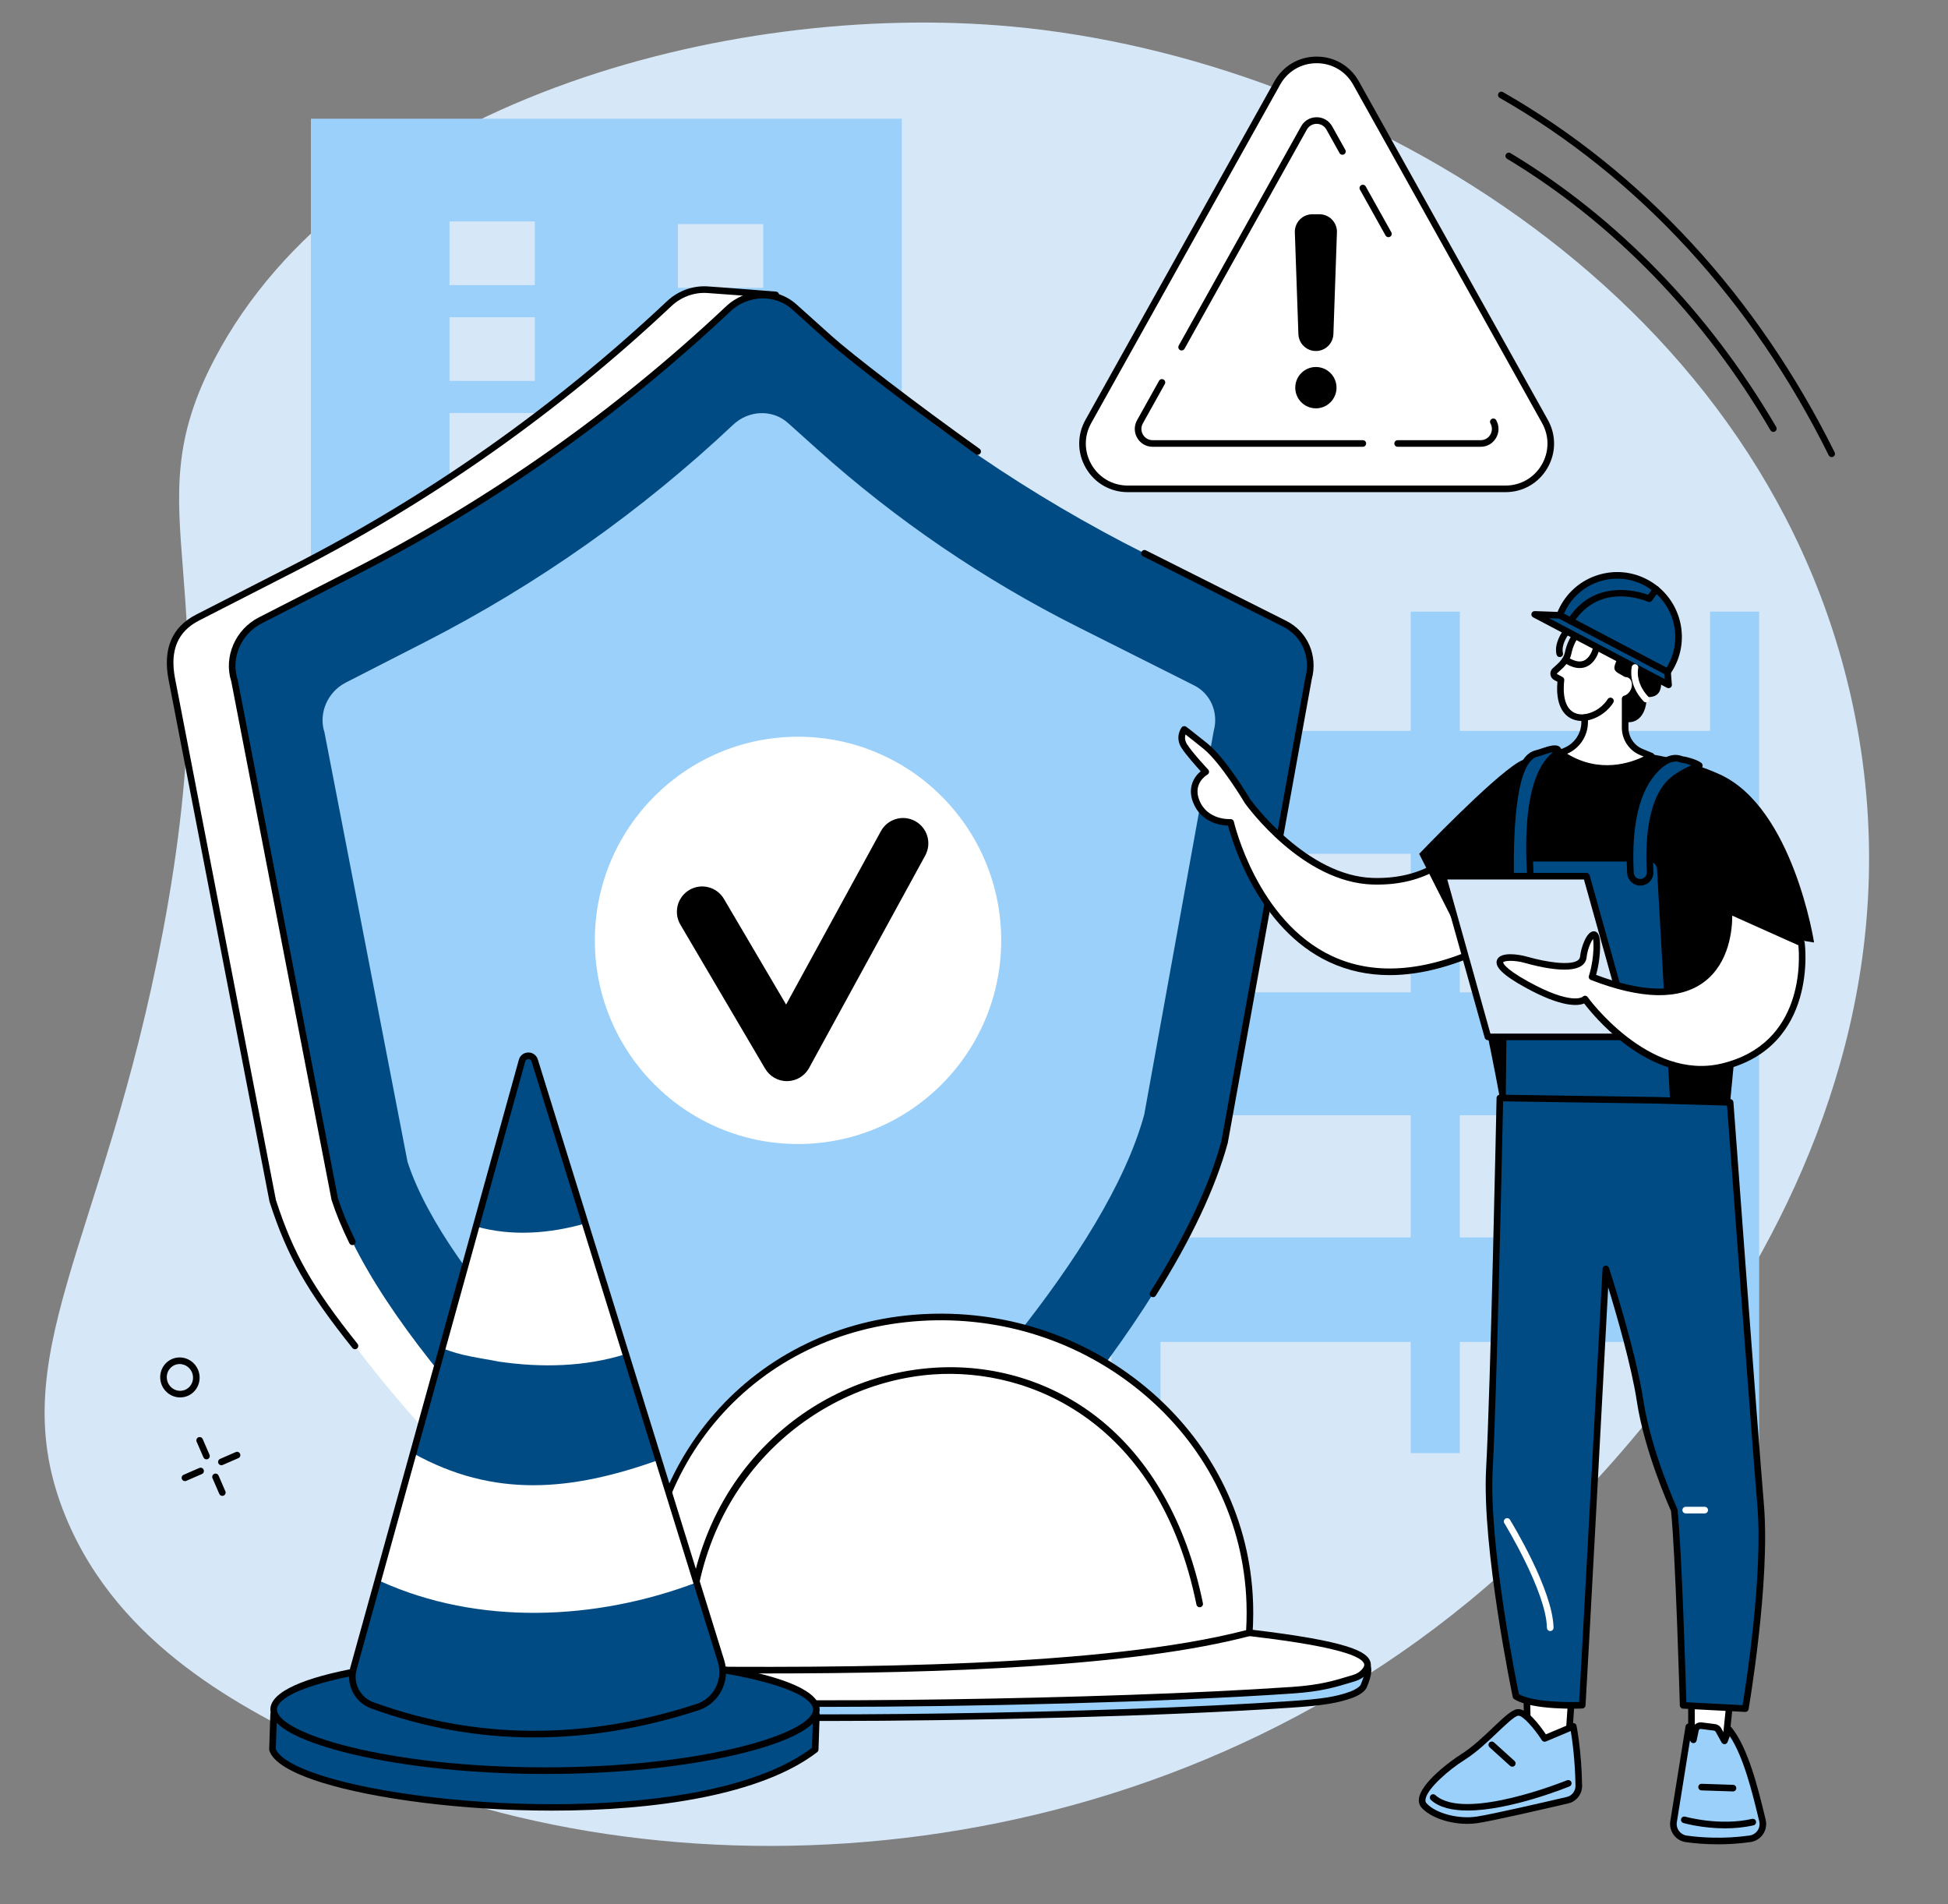
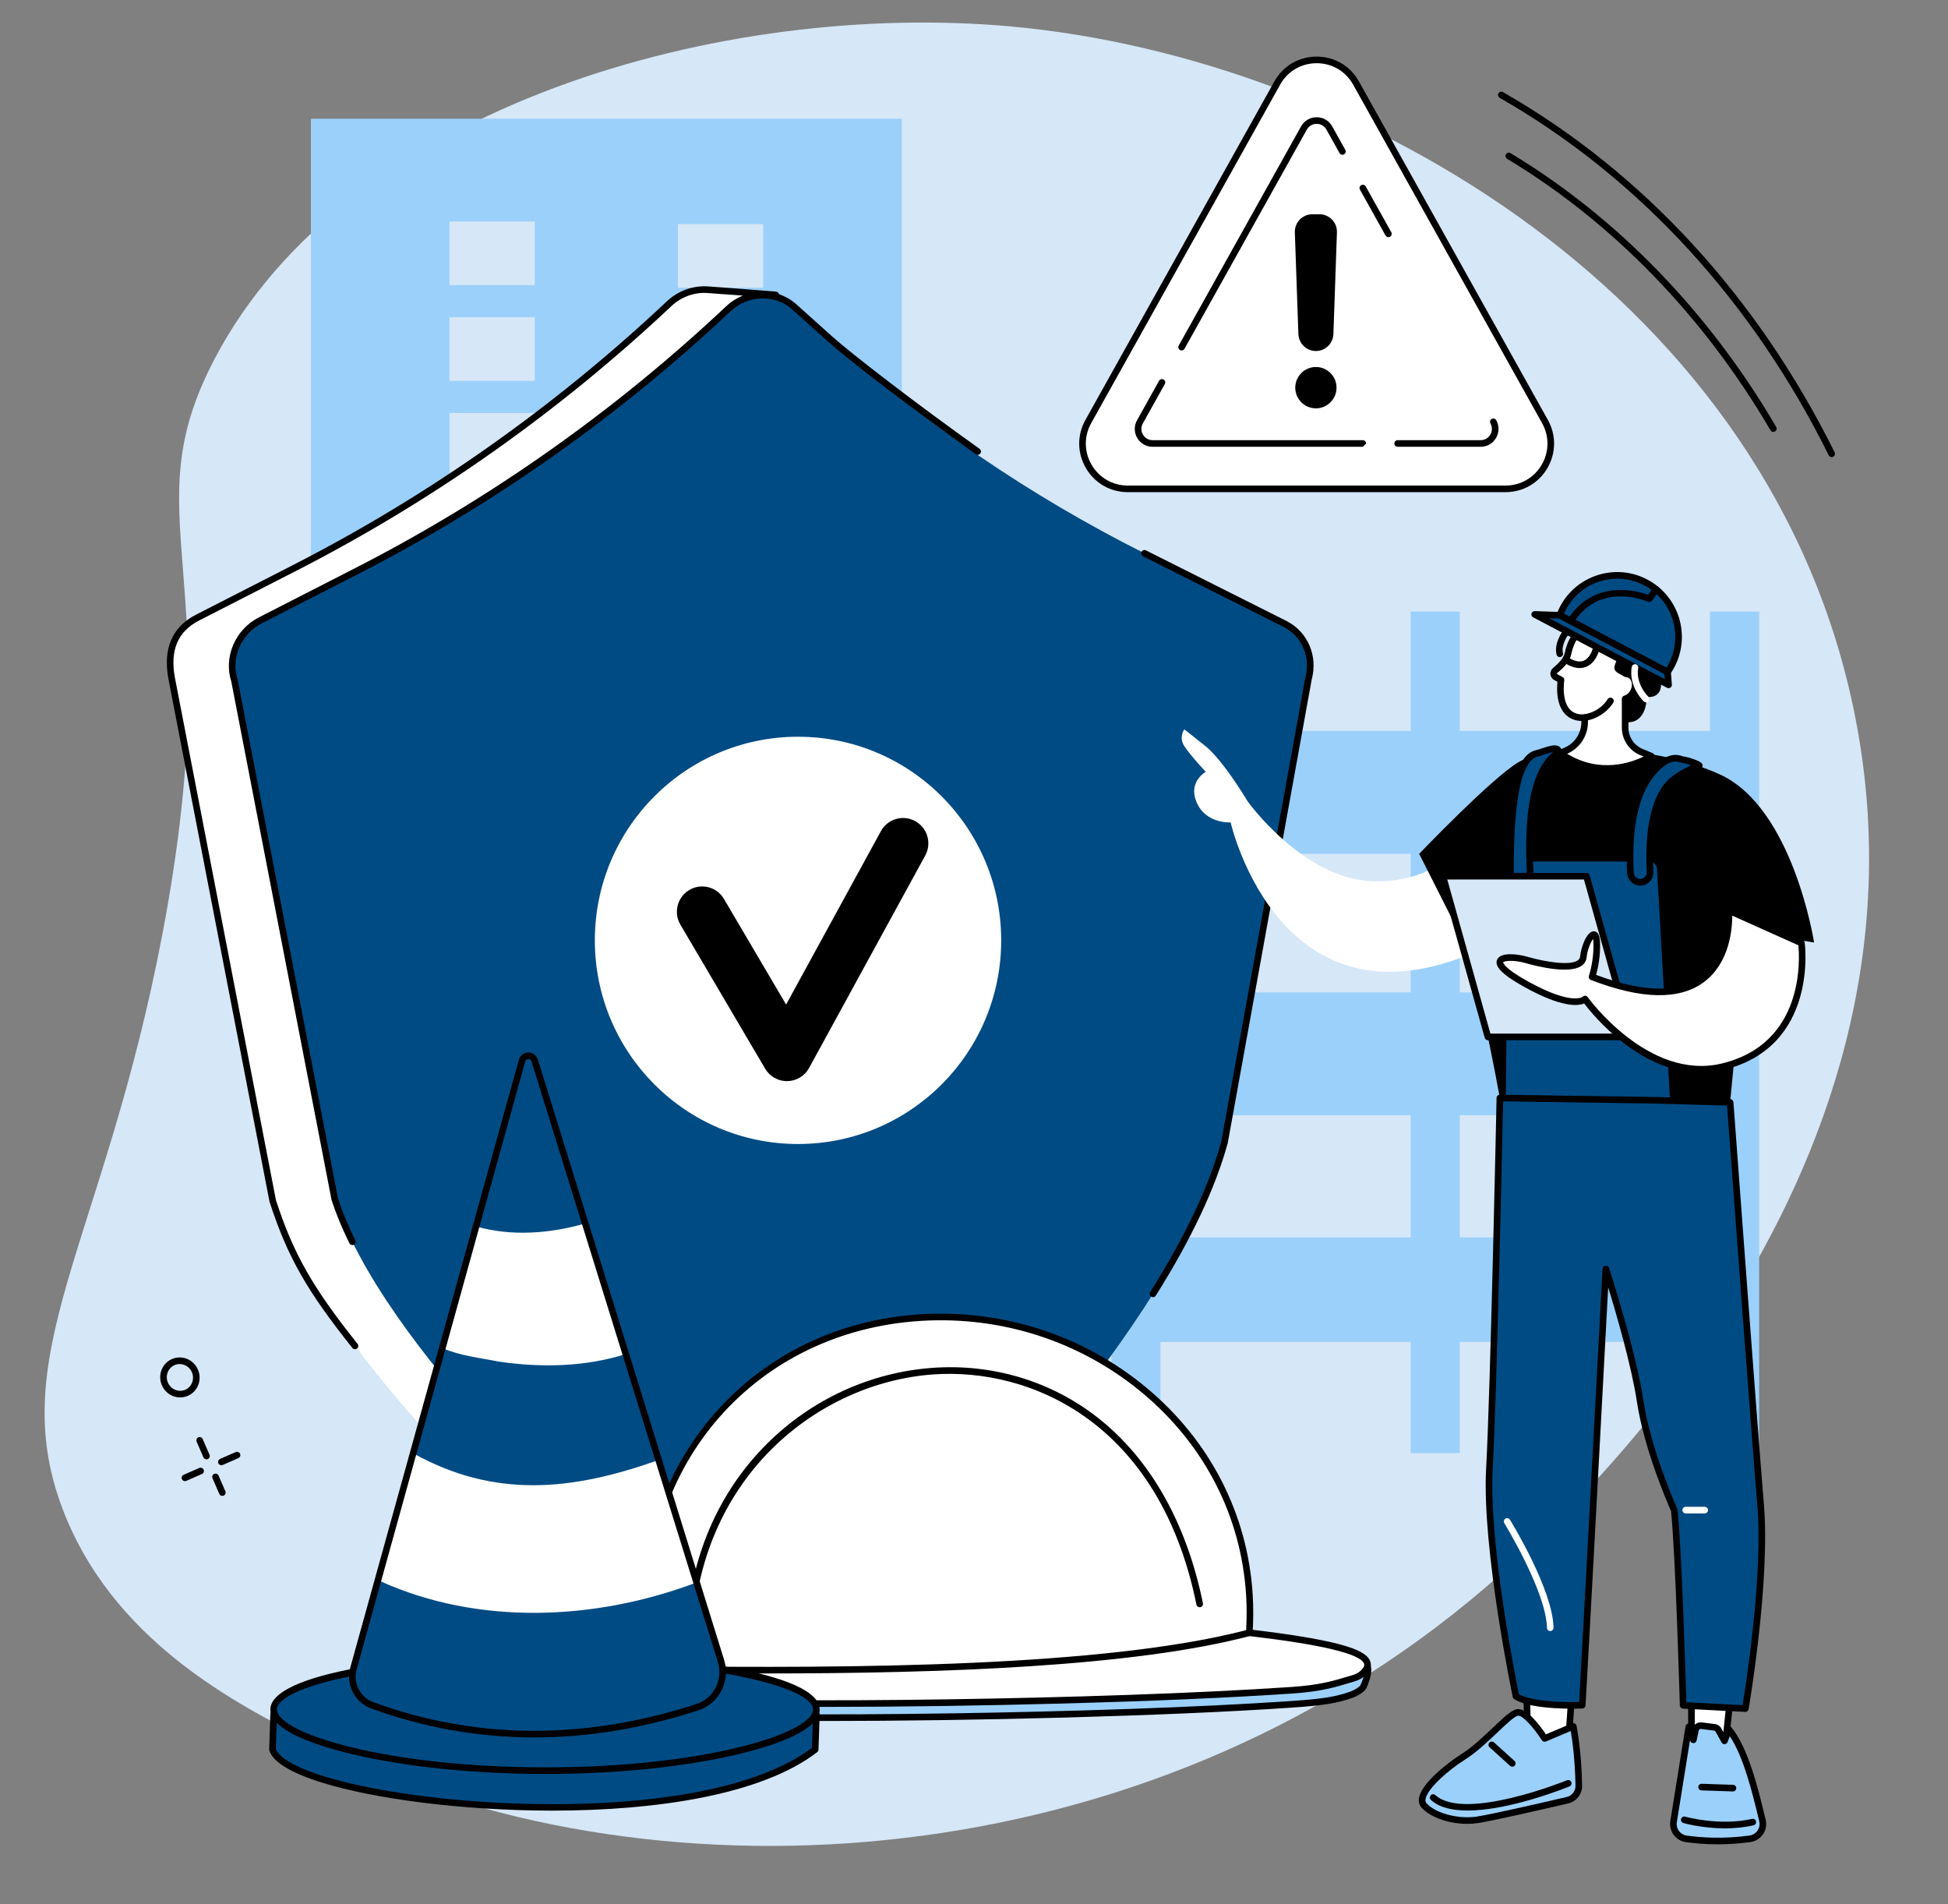
<svg xmlns="http://www.w3.org/2000/svg" fill="#000000" height="1910.8" preserveAspectRatio="xMidYMid meet" version="1" viewBox="289.7 312.4 1955.2 1910.8" width="1955.2" zoomAndPan="magnify">
  <rect x="289.7" y="312.4" width="1955.2" height="1910.8" fill="#808080" stroke="none" />
  <g>
    <g id="change1_1">
      <path d="M 2151.719 1031.574 C 2069.316 613.691 1654.723 371.266 1305.551 339.055 C 1016.27 312.363 638.484 417.848 504.957 672.789 C 420.992 833.102 521.863 884.004 453.18 1247.254 C 393.73 1561.652 289.672 1674.199 355.625 1834.441 C 409.547 1965.449 535.57 2027.41 616.121 2067.02 C 933.609 2223.121 1415.938 2204.801 1763.168 1920.039 C 1844.414 1853.402 2244.918 1504.289 2151.719 1031.574" fill="#d6e7f7" />
    </g>
    <g id="change2_1">
      <path d="M 2006.031 1770.559 L 2055.332 1770.559 L 2055.332 926.156 L 2006.031 926.156 L 2006.031 1770.559" fill="#9bd0fa" />
    </g>
    <g id="change2_2">
      <path d="M 1705.594 1770.559 L 1754.891 1770.559 L 1754.891 926.152 L 1705.594 926.152 L 1705.594 1770.559" fill="#9bd0fa" />
    </g>
    <g id="change2_3">
      <path d="M 1405.16 1770.559 L 1454.449 1770.559 L 1454.449 926.16 L 1405.16 926.16 L 1405.16 1770.559" fill="#9bd0fa" />
    </g>
    <g id="change2_4">
      <path d="M 1422.441 1169.141 L 2030.688 1169.141 L 2030.688 1045.84 L 1422.441 1045.84 L 1422.441 1169.141" fill="#9bd0fa" />
    </g>
    <g id="change2_5">
      <path d="M 1422.441 1431.508 L 2030.688 1431.508 L 2030.688 1308.215 L 1422.441 1308.215 L 1422.441 1431.508" fill="#9bd0fa" />
    </g>
    <g id="change2_6">
      <path d="M 1425.848 1658.992 L 2034.094 1658.992 L 2034.094 1554.152 L 1425.848 1554.152 L 1425.848 1658.992" fill="#9bd0fa" />
    </g>
    <g id="change2_7">
      <path d="M 601.75 1601.004 L 1194.848 1601.004 L 1194.848 431.531 L 601.75 431.531 L 601.75 1601.004" fill="#9bd0fa" />
    </g>
    <g id="change1_2">
      <path d="M 740.867 598.527 L 826.488 598.527 L 826.488 534.609 L 740.867 534.609 L 740.867 598.527" fill="#d6e7f7" />
    </g>
    <g id="change1_3">
      <path d="M 740.867 694.656 L 826.484 694.656 L 826.484 630.73 L 740.867 630.73 L 740.867 694.656" fill="#d6e7f7" />
    </g>
    <g id="change1_4">
      <path d="M 740.871 790.758 L 826.492 790.758 L 826.492 726.836 L 740.871 726.836 L 740.871 790.758" fill="#d6e7f7" />
    </g>
    <g id="change1_5">
      <path d="M 740.867 886.883 L 826.488 886.883 L 826.488 822.957 L 740.867 822.957 L 740.867 886.883" fill="#d6e7f7" />
    </g>
    <g id="change1_6">
      <path d="M 740.867 983 L 826.488 983 L 826.488 919.078 L 740.867 919.078 L 740.867 983" fill="#d6e7f7" />
    </g>
    <g id="change1_7">
      <path d="M 740.867 1079.109 L 826.488 1079.109 L 826.488 1015.191 L 740.867 1015.191 L 740.867 1079.109" fill="#d6e7f7" />
    </g>
    <g id="change1_8">
      <path d="M 740.867 1175.23 L 826.488 1175.23 L 826.488 1111.309 L 740.867 1111.309 L 740.867 1175.23" fill="#d6e7f7" />
    </g>
    <g id="change1_9">
      <path d="M 740.867 1271.352 L 826.488 1271.352 L 826.488 1207.43 L 740.867 1207.43 L 740.867 1271.352" fill="#d6e7f7" />
    </g>
    <g id="change1_10">
      <path d="M 740.867 1367.461 L 826.488 1367.461 L 826.488 1303.539 L 740.867 1303.539 L 740.867 1367.461" fill="#d6e7f7" />
    </g>
    <g id="change1_11">
      <path d="M 740.867 1463.578 L 826.488 1463.578 L 826.488 1399.66 L 740.867 1399.66 L 740.867 1463.578" fill="#d6e7f7" />
    </g>
    <g id="change1_12">
      <path d="M 740.867 1559.699 L 826.488 1559.699 L 826.488 1495.781 L 740.867 1495.781 L 740.867 1559.699" fill="#d6e7f7" />
    </g>
    <g id="change1_13">
      <path d="M 970.113 601.195 L 1055.734 601.195 L 1055.734 537.27 L 970.113 537.27 L 970.113 601.195" fill="#d6e7f7" />
    </g>
    <g id="change1_14">
      <path d="M 970.113 697.312 L 1055.73 697.312 L 1055.73 633.391 L 970.113 633.391 L 970.113 697.312" fill="#d6e7f7" />
    </g>
    <g id="change1_15">
      <path d="M 970.109 793.434 L 1055.73 793.434 L 1055.73 729.512 L 970.109 729.512 L 970.109 793.434" fill="#d6e7f7" />
    </g>
    <g id="change1_16">
      <path d="M 970.109 889.555 L 1055.727 889.555 L 1055.727 825.633 L 970.109 825.633 L 970.109 889.555" fill="#d6e7f7" />
    </g>
    <g id="change1_17">
      <path d="M 970.109 985.66 L 1055.73 985.66 L 1055.73 921.738 L 970.109 921.738 L 970.109 985.66" fill="#d6e7f7" />
    </g>
    <g id="change1_18">
      <path d="M 970.109 1081.781 L 1055.73 1081.781 L 1055.73 1017.859 L 970.109 1017.859 L 970.109 1081.781" fill="#d6e7f7" />
    </g>
    <g id="change1_19">
      <path d="M 970.109 1177.898 L 1055.73 1177.898 L 1055.73 1113.98 L 970.109 1113.98 L 970.109 1177.898" fill="#d6e7f7" />
    </g>
    <g id="change1_20">
      <path d="M 970.109 1274.012 L 1055.73 1274.012 L 1055.73 1210.09 L 970.109 1210.09 L 970.109 1274.012" fill="#d6e7f7" />
    </g>
    <g id="change1_21">
      <path d="M 970.109 1370.129 L 1055.73 1370.129 L 1055.73 1306.211 L 970.109 1306.211 L 970.109 1370.129" fill="#d6e7f7" />
    </g>
    <g id="change1_22">
      <path d="M 970.109 1466.25 L 1055.73 1466.25 L 1055.73 1402.328 L 970.109 1402.328 L 970.109 1466.25" fill="#d6e7f7" />
    </g>
    <g id="change1_23">
      <path d="M 970.109 1562.371 L 1055.73 1562.371 L 1055.73 1498.441 L 970.109 1498.441 L 970.109 1562.371" fill="#d6e7f7" />
    </g>
    <g id="change3_1">
      <path d="M 1524.441 935.555 L 1382.512 864.258 C 1267.02 806.234 1160.051 733.332 1064.223 647.309 L 1068.312 608.328 C 1068.312 608.328 1009.82 603.695 999.332 603.09 C 985.926 602.32 972.07 607.035 961.348 617.129 C 848.801 723.039 722 812.465 585.023 882.516 L 488.105 932.074 C 465.586 943.59 456.609 963.895 461.992 993.07 L 563.434 1517.469 C 611.074 1664.18 819.84 1860.488 937.719 1962.68 C 959.164 1981.281 985.945 1990.352 1013 1990.188 C 1024.992 1990.109 1075.16 1986.031 1075.16 1986.031 C 1075.16 1986.031 1086.043 1970.711 1100.562 1956.551 C 1215.203 1844.699 1417.172 1629.398 1463.508 1459.859 L 1548.426 991.137 C 1554.547 968.727 1544.617 945.695 1524.441 935.555" fill="#ffffff" />
    </g>
    <g id="change4_1">
      <path d="M 1012.273 1993.5 C 983.848 1993.5 956.629 1983.457 935.547 1965.188 C 934.168 1963.988 934.02 1961.898 935.215 1960.508 C 936.414 1959.129 938.508 1958.977 939.891 1960.18 C 959.762 1977.406 985.445 1986.867 1012.273 1986.867 C 1012.504 1986.867 1012.746 1986.867 1012.984 1986.867 C 1023.555 1986.809 1064.914 1983.527 1073.383 1982.848 C 1076.316 1978.859 1085.926 1966.199 1098.246 1954.176 C 1213.688 1841.559 1414.172 1627.527 1460.277 1459.117 L 1545.16 990.539 C 1545.184 990.445 1545.207 990.352 1545.23 990.258 C 1550.969 969.266 1541.801 947.992 1522.953 938.512 L 1381.027 867.215 C 1265.344 809.086 1158.004 735.938 1062.016 649.77 C 1061.223 649.059 1060.816 648.02 1060.934 646.961 L 1064.656 611.352 C 1052.035 610.359 1008.016 606.898 999.145 606.395 C 986.25 605.648 973.285 610.441 963.621 619.539 C 850.762 725.742 723.895 815.211 586.535 885.457 L 489.617 935.023 C 468.117 946.012 460.148 964.801 465.254 992.465 L 566.648 1516.637 C 584.152 1570.484 603.324 1604.234 648.586 1660.938 C 649.73 1662.367 649.496 1664.457 648.066 1665.598 C 646.637 1666.734 644.551 1666.508 643.406 1665.074 C 597.512 1607.578 578.09 1573.324 560.281 1518.484 C 560.238 1518.355 560.207 1518.227 560.18 1518.094 L 458.738 993.688 C 453.109 963.168 462.48 941.449 486.598 929.121 L 583.516 879.555 C 720.316 809.602 846.676 720.484 959.078 614.711 C 970.062 604.379 984.793 598.93 999.523 599.77 C 1009.934 600.379 1066.184 604.832 1068.574 605.02 C 1069.465 605.09 1070.285 605.52 1070.855 606.195 C 1071.426 606.887 1071.695 607.773 1071.605 608.668 L 1067.695 645.969 C 1162.934 731.246 1269.344 803.688 1384 861.289 L 1525.941 932.598 C 1547.598 943.48 1558.164 967.832 1551.668 991.859 L 1466.762 1460.445 C 1466.75 1460.547 1466.727 1460.637 1466.703 1460.727 C 1420.262 1630.668 1218.82 1845.797 1102.875 1958.918 C 1088.754 1972.699 1077.977 1987.797 1077.875 1987.949 C 1077.305 1988.746 1076.414 1989.25 1075.434 1989.328 C 1073.383 1989.496 1025.004 1993.418 1013.023 1993.5 C 1012.773 1993.5 1012.523 1993.5 1012.273 1993.5" fill="inherit" />
    </g>
    <g id="change5_1">
      <path d="M 1579.23 938.383 L 1438.414 867.637 C 1323.809 810.059 1217.684 737.719 1122.59 652.375 L 1086.898 620.344 C 1068.328 603.676 1039.48 604.582 1020.52 622.43 C 908.848 727.516 783.035 816.238 647.121 885.75 L 550.961 934.926 C 528.617 946.352 517.523 972.258 525.051 995.434 L 625.699 1515.762 C 672.973 1661.32 882.352 1857.941 999.309 1959.34 C 1044.602 1998.602 1113.871 1995.102 1158.648 1951.418 C 1272.398 1840.441 1472.793 1626.82 1518.77 1458.602 L 1603.035 993.516 C 1609.098 971.281 1599.242 948.434 1579.23 938.383" fill="#004b84" />
    </g>
    <g id="change2_8">
-       <path d="M 1488.211 1000.156 L 1371.617 941.582 C 1276.742 893.922 1188.863 834.027 1110.145 763.363 L 1080.578 736.84 C 1065.207 723.039 1041.32 723.793 1025.617 738.562 C 933.16 825.578 828.992 899.035 716.461 956.586 L 636.84 997.301 C 618.344 1006.766 609.156 1028.219 615.391 1047.418 L 698.723 1478.211 C 737.863 1598.742 911.223 1761.531 1008.059 1845.492 C 1045.559 1877.992 1102.914 1875.09 1139.992 1838.93 C 1234.172 1747.039 1400.094 1570.172 1438.16 1430.891 L 1507.922 1045.824 C 1512.945 1027.41 1504.793 1008.488 1488.211 1000.156" fill="#9bd0fa" />
-     </g>
+       </g>
    <g id="change4_2">
      <path d="M 643.355 1561.828 C 642.133 1561.828 640.957 1561.16 640.379 1559.98 C 632.969 1544.93 626.969 1530.391 622.551 1516.777 C 622.508 1516.648 622.473 1516.52 622.449 1516.391 L 521.836 996.258 C 513.961 971.676 525.805 944.059 549.453 931.969 L 645.613 882.789 C 781.352 813.371 906.723 724.965 1018.25 620.016 C 1038.633 600.828 1069.102 599.91 1089.121 617.871 L 1124.812 649.906 C 1144.172 667.285 1208.305 716.781 1272.887 762.758 C 1274.379 763.828 1274.727 765.895 1273.668 767.387 C 1272.605 768.879 1270.543 769.227 1269.051 768.168 C 1204.273 722.051 1139.883 672.344 1120.383 654.836 L 1084.691 622.805 C 1067.543 607.418 1040.352 608.312 1022.789 624.844 C 910.809 730.223 784.926 818.992 648.633 888.699 L 552.469 937.867 C 531.629 948.535 521.195 972.84 528.203 994.418 C 528.246 994.547 528.277 994.672 528.305 994.812 L 628.914 1514.93 C 633.234 1528.18 639.09 1542.359 646.328 1557.059 C 647.137 1558.699 646.461 1560.688 644.816 1561.488 C 644.348 1561.73 643.848 1561.828 643.355 1561.828" fill="inherit" />
    </g>
    <g id="change4_3">
      <path d="M 1518.766 1458.609 L 1518.785 1458.609 Z M 1446.965 1614.074 C 1446.363 1614.074 1445.75 1613.902 1445.207 1613.562 C 1443.652 1612.582 1443.191 1610.543 1444.164 1608.992 C 1479.375 1553.062 1503.387 1502.215 1515.523 1457.867 L 1599.77 992.93 C 1599.777 992.84 1599.809 992.75 1599.828 992.648 C 1605.512 971.84 1596.426 950.742 1577.734 941.348 L 1436.918 870.602 C 1435.27 869.777 1434.617 867.781 1435.43 866.152 C 1436.266 864.516 1438.242 863.855 1439.887 864.68 L 1580.707 935.422 C 1602.219 946.234 1612.707 970.406 1606.254 994.254 L 1522.027 1459.191 C 1522.008 1459.281 1521.988 1459.383 1521.957 1459.473 C 1509.648 1504.492 1485.379 1555.984 1449.773 1612.523 C 1449.145 1613.523 1448.07 1614.074 1446.965 1614.074" fill="inherit" />
    </g>
    <g id="change3_2">
      <path d="M 1294.602 1256.051 C 1294.602 1368.898 1203.301 1460.391 1090.672 1460.391 C 978.039 1460.391 886.738 1368.898 886.738 1256.051 C 886.738 1143.191 978.039 1051.699 1090.672 1051.699 C 1203.301 1051.699 1294.602 1143.191 1294.602 1256.051" fill="#ffffff" />
    </g>
    <g id="change4_4">
      <path d="M 1079.52 1397.301 C 1070.551 1397.301 1062.23 1392.551 1057.672 1384.789 L 972.609 1240.281 C 965.492 1228.18 969.504 1212.602 981.574 1205.461 C 993.648 1198.328 1009.199 1202.352 1016.32 1214.449 L 1078.711 1320.449 L 1173.852 1146.461 C 1180.578 1134.148 1196.012 1129.629 1208.289 1136.379 C 1220.578 1143.129 1225.09 1158.578 1218.352 1170.898 L 1101.77 1384.09 C 1097.391 1392.109 1089.051 1397.148 1079.922 1397.289 C 1079.789 1397.301 1079.648 1397.301 1079.52 1397.301" fill="inherit" />
    </g>
    <g id="change2_9">
      <path d="M 942.008 2001.707 L 1543.234 1964.957 C 1643.273 1976.656 1675.395 1964.738 1658.445 2004.336 C 1656.875 2008.008 1650.059 2011.578 1646.309 2012.93 C 1630.777 2018.5 1616.242 2020.578 1586.301 2022.629 C 1402.645 2035.188 1062.078 2039.918 962.039 2032.719 C 946.734 2031.617 936.738 2016.156 942.008 2001.707" fill="#9bd0fa" />
    </g>
    <g id="change4_5">
      <path d="M 944.488 2004.883 C 943.156 2010.203 944.07 2015.762 947.094 2020.441 C 950.5 2025.691 956.031 2028.973 962.273 2029.41 C 1058.078 2036.312 1396.875 2032.262 1586.059 2019.324 C 1617.289 2017.191 1630.555 2015.055 1645.176 2009.812 C 1649.254 2008.344 1654.492 2005.133 1655.395 2003.043 C 1659.496 1993.441 1660.426 1987.363 1658.309 1983.914 C 1654.145 1977.094 1636.406 1975.883 1607.008 1973.883 C 1589.988 1972.723 1568.801 1971.281 1543.137 1968.293 Z M 1119.105 2039.363 C 1049.945 2039.363 993.016 2038.273 961.797 2036.031 C 953.461 2035.434 946.074 2031.062 941.531 2024.043 C 936.977 2017.004 936.012 2008.453 938.887 2000.582 C 939.34 1999.344 940.48 1998.492 941.797 1998.402 L 1543.023 1961.652 C 1543.227 1961.641 1543.41 1961.652 1543.617 1961.672 C 1569.25 1964.672 1590.438 1966.113 1607.457 1967.273 C 1641.113 1969.562 1658 1970.711 1663.977 1980.453 C 1667.391 1986.043 1666.656 1993.582 1661.48 2005.652 C 1658.809 2011.891 1647.875 2015.883 1647.414 2016.043 C 1632.305 2021.473 1618.078 2023.781 1586.508 2025.941 C 1458.691 2034.672 1262.605 2039.363 1119.105 2039.363" fill="inherit" />
    </g>
    <g id="change3_3">
      <path d="M 942.391 1987.57 L 1543.625 1950.82 C 1643.66 1962.52 1673.422 1974.41 1658.836 1990.199 C 1656.125 1993.129 1652.582 1995.168 1648.762 1996.328 C 1630.336 2001.918 1616.621 2006.449 1586.691 2008.488 C 1403.027 2021.047 1062.449 2025.781 962.426 2018.578 C 947.117 2017.48 937.125 2002.02 942.391 1987.57" fill="#ffffff" />
    </g>
    <g id="change4_6">
      <path d="M 944.879 1990.738 C 943.547 1996.059 944.461 2001.629 947.484 2006.301 C 950.891 2011.559 956.422 2014.828 962.664 2015.281 C 1058.469 2022.168 1397.262 2018.121 1586.465 2005.191 C 1614.602 2003.258 1628.098 1999.148 1645.203 1993.949 L 1647.801 1993.16 C 1651.254 1992.109 1654.219 1990.309 1656.398 1987.949 C 1659.723 1984.352 1659.027 1982.461 1658.789 1981.828 C 1655.152 1971.988 1616.371 1962.68 1543.531 1954.148 Z M 1119.48 2025.219 C 1050.332 2025.219 993.406 2024.129 962.188 2021.891 C 953.852 2021.289 946.465 2016.922 941.922 2009.898 C 937.367 2002.871 936.406 1994.32 939.277 1986.441 C 939.73 1985.199 940.871 1984.352 942.188 1984.27 L 1543.418 1947.508 C 1543.613 1947.5 1543.809 1947.508 1544.004 1947.531 C 1644.281 1959.25 1661.418 1969.84 1664.996 1979.531 C 1666.562 1983.738 1665.305 1988.078 1661.266 1992.449 C 1658.289 1995.672 1654.301 1998.109 1649.723 1999.5 L 1647.133 2000.289 C 1629.629 2005.609 1615.797 2009.82 1586.914 2011.801 C 1459.09 2020.539 1262.988 2025.219 1119.48 2025.219" fill="inherit" />
    </g>
    <g id="change3_4">
      <path d="M 1543.621 1950.82 C 1544.398 1938.379 1544.512 1925.77 1543.73 1913.012 C 1533.52 1745.32 1381.289 1624.328 1213.941 1634.559 C 1046.59 1644.789 927.484 1782.371 937.691 1950.059 C 938.469 1962.82 940.109 1975.32 942.391 1987.57 C 1192.98 1990.762 1414.34 1984.949 1543.621 1950.82" fill="#ffffff" />
    </g>
    <g id="change4_7">
      <path d="M 1543.621 1950.82 L 1543.641 1950.82 Z M 945.164 1984.289 C 1148.578 1986.84 1398.84 1984.91 1540.449 1948.23 C 1541.121 1936.199 1541.109 1924.43 1540.422 1913.211 C 1535.59 1833.91 1498.379 1761.609 1435.648 1709.621 C 1373.84 1658.398 1295.172 1632.91 1214.141 1637.871 C 1048.211 1648.012 930.789 1782.141 941 1949.852 C 941.68 1960.969 943.078 1972.539 945.164 1984.289 Z M 1056.949 1991.68 C 1017.801 1991.68 979.285 1991.359 942.348 1990.891 C 940.77 1990.871 939.422 1989.73 939.133 1988.18 C 936.727 1975.25 935.133 1962.488 934.387 1950.262 C 929.387 1868.121 955.078 1790.281 1006.73 1731.078 C 1058.551 1671.699 1132.059 1636.238 1213.738 1631.25 C 1296.449 1626.199 1376.77 1652.211 1439.879 1704.512 C 1504.039 1757.68 1542.102 1831.66 1547.039 1912.809 C 1547.781 1925.039 1547.75 1937.898 1546.93 1951.031 C 1546.84 1952.449 1545.852 1953.66 1544.469 1954.031 C 1427.512 1984.898 1235.551 1991.68 1056.949 1991.68" fill="inherit" />
    </g>
    <g id="change4_8">
      <path d="M 981.68 1953.73 C 981.621 1953.73 981.559 1953.73 981.496 1953.73 C 979.672 1953.629 978.27 1952.07 978.367 1950.238 C 982.426 1875.391 1010.469 1810.031 1059.48 1761.23 C 1104.238 1716.648 1163.16 1689.578 1225.379 1685.031 C 1285.871 1680.602 1344.93 1698.391 1391.672 1735.129 C 1444.289 1776.488 1480.738 1840.859 1497.07 1921.27 C 1497.43 1923.059 1496.27 1924.809 1494.48 1925.18 C 1492.699 1925.539 1490.941 1924.379 1490.57 1922.59 C 1453.602 1740.52 1324.859 1684.391 1225.871 1691.641 C 1112.691 1699.93 993.609 1791.539 984.984 1950.602 C 984.891 1952.359 983.43 1953.73 981.68 1953.73" fill="inherit" />
    </g>
    <g id="change5_2">
      <path d="M 563.18 2068 L 564.359 2032.629 C 694.949 2075.07 897.312 2103.359 1109.09 2032.629 L 1107.91 2068 C 980.848 2165.852 580.828 2122.23 563.18 2068" fill="#004b84" />
    </g>
    <g id="change4_9">
      <path d="M 566.516 2067.48 C 568.641 2072.988 577.984 2083.48 615.562 2095.102 C 725.773 2129.199 1001.07 2144.281 1104.648 2066.32 L 1105.621 2037.27 C 1010.379 2068.469 909.652 2082.301 806.156 2078.379 C 704.328 2074.52 620.84 2054.129 567.527 2037.129 Z M 843.961 2129.32 C 753.836 2129.32 665.535 2117.5 613.602 2101.43 C 581.855 2091.609 563.832 2080.711 560.031 2069.02 C 559.91 2068.66 559.855 2068.27 559.871 2067.891 L 561.051 2032.52 C 561.082 2031.48 561.605 2030.512 562.457 2029.922 C 563.309 2029.32 564.395 2029.16 565.383 2029.48 C 668.105 2062.859 875.199 2107.25 1108.039 2029.488 C 1109.059 2029.141 1110.199 2029.32 1111.07 2029.969 C 1111.941 2030.621 1112.43 2031.66 1112.398 2032.738 L 1111.219 2068.109 C 1111.191 2069.102 1110.719 2070.031 1109.93 2070.629 C 1054.102 2113.621 947.82 2129.32 843.961 2129.32" fill="inherit" />
    </g>
    <g id="change5_3">
      <path d="M 1109.09 2027.922 C 1109.09 2057.219 987.734 2089.219 837.309 2089.219 C 686.887 2089.219 564.359 2057.219 564.359 2027.922 C 564.359 1998.621 686.301 1974.871 836.723 1974.871 C 987.145 1974.871 1109.09 1998.621 1109.09 2027.922" fill="#004b84" />
    </g>
    <g id="change4_10">
      <path d="M 836.723 1978.191 C 678.168 1978.191 567.672 2004.398 567.672 2027.922 C 567.672 2051 675.215 2085.898 837.312 2085.898 C 998.699 2085.898 1105.77 2051 1105.77 2027.922 C 1105.77 2004.398 995.277 1978.191 836.723 1978.191 Z M 837.312 2092.531 C 766.426 2092.531 697.652 2085.52 643.664 2072.781 C 612.809 2065.5 561.047 2050 561.047 2027.922 C 561.047 1991.309 703.082 1971.559 836.723 1971.559 C 970.367 1971.559 1112.398 1991.309 1112.398 2027.922 C 1112.398 2050.02 1061.012 2065.512 1030.371 2072.781 C 976.703 2085.52 908.137 2092.531 837.312 2092.531" fill="inherit" />
    </g>
    <g id="change5_4">
      <path d="M 989.777 2025.469 C 874.945 2062.859 766.281 2061.199 663.285 2023.641 C 648.391 2018.199 640.16 2002.199 644.406 1986.891 L 813.66 1376.738 C 815.43 1370.371 824.398 1370.23 826.359 1376.551 L 1013.41 1979.309 C 1019.379 1998.578 1008.93 2019.238 989.777 2025.469" fill="#004b84" />
    </g>
    <g id="change3_5">
      <path d="M 988.898 1900.34 L 950.766 1777.449 C 862.664 1808.93 785.488 1815.789 704.402 1770.762 L 671.184 1898.988 C 769.754 1943.73 887.461 1938.75 988.898 1900.34" fill="#ffffff" />
    </g>
    <g id="change3_6">
      <path d="M 917.789 1671.18 L 877.129 1540.148 C 841.492 1550.281 803.285 1553.301 767.512 1543.109 L 733.648 1665.18 C 751.609 1673.012 772.449 1675.148 790.371 1678.738 C 832.953 1685.012 877.141 1684.031 917.789 1671.18" fill="#ffffff" />
    </g>
    <g id="change4_11">
      <path d="M 820.035 1375.199 C 820.02 1375.199 820.004 1375.199 819.988 1375.199 C 819.406 1375.211 817.469 1375.41 816.852 1377.629 L 647.602 1987.781 C 643.84 2001.328 651.23 2015.711 664.422 2020.531 C 767.656 2058.18 876.777 2058.781 988.75 2022.32 C 1006.039 2016.691 1015.68 1997.84 1010.238 1980.289 L 823.195 1377.531 C 822.527 1375.391 820.664 1375.199 820.035 1375.199 Z M 825.934 2055.859 C 770.074 2055.859 715.355 2046.16 662.148 2026.75 C 645.734 2020.762 636.535 2002.871 641.215 1986.012 L 810.465 1375.859 C 811.676 1371.5 815.371 1368.641 819.887 1368.57 C 824.336 1368.461 828.184 1371.25 829.523 1375.57 L 1016.57 1978.328 C 1023.078 1999.309 1011.52 2021.871 990.801 2028.621 L 989.777 2025.469 L 990.801 2028.621 C 935.043 2046.781 879.957 2055.859 825.934 2055.859" fill="inherit" />
    </g>
    <g id="change3_7">
      <path d="M 1764.438 1153.191 C 1759.891 1152.84 1737.578 1198.617 1667.754 1196.691 C 1597.934 1194.781 1541.918 1116.5 1541.918 1116.5 C 1541.918 1116.5 1517.805 1075.746 1499.504 1061.012 C 1481.203 1046.281 1478.336 1044.348 1478.336 1044.348 C 1478.336 1044.348 1472.59 1052.004 1478.336 1061.012 C 1484.059 1070.031 1499.91 1086.895 1499.91 1086.895 C 1499.91 1086.895 1482.457 1096.496 1490.32 1116.5 C 1499.383 1139.48 1524.879 1137.637 1524.879 1137.637 C 1524.879 1137.637 1576.652 1367.305 1790.605 1258.168 L 1764.438 1153.191" fill="#ffffff" />
    </g>
    <g id="change4_12">
-       <path d="M 1524.887 1134.336 C 1526.414 1134.336 1527.77 1135.402 1528.121 1136.91 C 1528.34 1137.914 1551.402 1236.516 1626.504 1271.719 C 1670.984 1292.566 1724.867 1287.426 1786.738 1256.406 L 1762.512 1159.191 C 1762.18 1159.555 1761.852 1159.918 1761.531 1160.27 C 1750.469 1172.629 1724.535 1201.566 1667.66 1200.016 C 1597.004 1198.066 1541.539 1121.664 1539.219 1118.418 C 1539.16 1118.352 1539.105 1118.266 1539.062 1118.176 C 1538.82 1117.781 1515.043 1077.789 1497.422 1063.602 C 1487.746 1055.82 1482.43 1051.637 1479.566 1049.426 C 1478.875 1051.812 1478.656 1055.359 1481.133 1059.242 C 1486.637 1067.895 1502.156 1084.461 1502.32 1084.625 C 1503.023 1085.375 1503.344 1086.41 1503.18 1087.422 C 1503.023 1088.434 1502.398 1089.316 1501.496 1089.801 C 1500.91 1090.141 1486.734 1098.332 1493.414 1115.281 C 1501.473 1135.777 1524.402 1134.348 1524.645 1134.336 C 1524.719 1134.336 1524.809 1134.336 1524.887 1134.336 Z M 1684.504 1290.914 C 1662.73 1290.914 1642.422 1286.512 1623.645 1277.707 C 1552.602 1244.375 1526.57 1157.086 1522.297 1140.949 C 1514.934 1140.664 1495.199 1137.934 1487.242 1117.715 C 1481.273 1102.535 1488.363 1091.637 1494.867 1086.344 C 1490.07 1081.094 1479.988 1069.809 1475.527 1062.801 C 1468.648 1051.98 1475.387 1042.754 1475.684 1042.359 C 1476.738 1040.949 1478.73 1040.609 1480.184 1041.609 C 1480.305 1041.688 1483.375 1043.789 1501.582 1058.441 C 1519.777 1073.102 1542.883 1111.648 1544.676 1114.664 C 1547.074 1117.957 1601.672 1191.574 1667.836 1193.391 C 1721.707 1194.863 1746.152 1167.535 1756.59 1155.855 C 1760.375 1151.617 1762.16 1149.68 1764.691 1149.887 C 1766.109 1150 1767.301 1151.012 1767.641 1152.387 L 1793.816 1257.375 C 1794.191 1258.871 1793.484 1260.426 1792.109 1261.117 C 1753.199 1280.973 1717.203 1290.914 1684.504 1290.914" fill="inherit" />
-     </g>
+       </g>
    <g id="change4_13">
      <path d="M 2110.477 1258.172 C 2110.477 1258.172 2089.527 1122.664 2015.492 1089.32 C 1941.469 1055.969 1841.332 1060.617 1813.699 1077.27 C 1786.098 1093.918 1714.121 1169.211 1714.121 1169.211 L 1765.25 1270.293 C 1765.25 1270.293 1783.609 1350.98 1795.109 1414.223 C 1795.109 1414.223 1845.438 1569.191 1875.449 1557.352 C 1905.461 1545.512 1992.211 1495.523 2026.199 1418.613 L 2042.719 1247.383 L 2110.477 1258.172" fill="inherit" />
    </g>
    <g id="change5_5">
      <path d="M 1969.27 1417.016 L 1956.184 1184.781 C 1956.098 1178.586 1951.062 1173.594 1944.875 1173.594 L 1811.535 1173.594 C 1805.324 1173.594 1800.285 1178.598 1800.215 1184.809 L 1797.641 1421.703 L 1969.27 1417.016" fill="#004b84" />
    </g>
    <g id="change4_14">
      <path d="M 1811.523 1176.914 C 1807.168 1176.914 1803.574 1180.469 1803.523 1184.852 L 1800.984 1418.297 L 1965.766 1413.797 L 1952.875 1184.961 C 1952.816 1180.469 1949.223 1176.914 1944.875 1176.914 Z M 1797.633 1425.016 C 1796.758 1425.016 1795.926 1424.676 1795.309 1424.066 C 1794.668 1423.438 1794.305 1422.566 1794.316 1421.668 L 1796.906 1184.777 C 1796.988 1176.793 1803.551 1170.281 1811.523 1170.281 L 1944.875 1170.281 C 1952.84 1170.281 1959.398 1176.766 1959.496 1184.742 L 1972.578 1416.828 C 1972.625 1417.727 1972.312 1418.598 1971.707 1419.258 C 1971.102 1419.918 1970.254 1420.309 1969.359 1420.328 L 1797.727 1425.016 C 1797.691 1425.016 1797.668 1425.016 1797.633 1425.016" fill="inherit" />
    </g>
    <g id="change5_6">
      <path d="M 1936.023 1197.77 C 1936.184 1197.77 1936.355 1197.77 1936.527 1197.758 C 1941.973 1197.477 1946.156 1192.824 1945.875 1187.379 C 1943.078 1132.824 1955.211 1108.535 1965.883 1097.754 C 1975.426 1088.098 1994.121 1080.969 1994.148 1080.945 C 1999.617 1081.191 1983.953 1074.957 1978.508 1074.727 C 1976.652 1074.641 1967.527 1068.016 1951.859 1083.828 C 1932.27 1103.629 1923.633 1138.812 1926.172 1188.387 C 1926.441 1193.684 1930.797 1197.77 1936.023 1197.77" fill="#004b84" />
    </g>
    <g id="change4_15">
      <path d="M 1971.434 1076.594 C 1967.586 1076.594 1961.93 1078.371 1954.23 1086.156 C 1935.309 1105.262 1926.984 1139.609 1929.484 1188.215 C 1929.668 1191.711 1932.539 1194.457 1936.02 1194.457 L 1936.391 1194.445 C 1939.969 1194.262 1942.766 1191.172 1942.57 1187.543 C 1939.711 1131.785 1952.379 1106.672 1963.523 1095.414 C 1970.109 1088.77 1980.52 1083.359 1987.168 1080.332 C 1983.98 1079.191 1980.312 1078.113 1978.363 1078.027 C 1977.629 1078.004 1976.977 1077.77 1976.23 1077.512 C 1975.148 1077.133 1973.582 1076.594 1971.434 1076.594 Z M 1936.02 1201.09 C 1929.008 1201.09 1923.219 1195.586 1922.863 1188.559 C 1920.277 1138 1929.238 1101.988 1949.508 1081.496 C 1964.457 1066.402 1974.586 1069.922 1978.398 1071.246 C 1978.594 1071.32 1978.766 1071.379 1978.902 1071.43 C 1982.766 1071.738 1996.426 1075.609 1998.203 1079.031 C 1998.754 1080.086 1998.707 1081.547 1998.082 1082.551 C 1997.199 1083.914 1995.75 1084.207 1994.793 1084.258 C 1991.398 1085.629 1976.203 1092.031 1968.234 1100.086 C 1958.031 1110.387 1946.457 1133.871 1949.191 1187.211 C 1949.57 1194.48 1943.969 1200.699 1936.707 1201.066 C 1936.461 1201.078 1936.242 1201.09 1936.02 1201.09" fill="inherit" />
    </g>
    <g id="change5_7">
      <path d="M 1815.672 1197.766 C 1815.867 1197.766 1816.047 1197.766 1816.242 1197.754 C 1821.68 1197.457 1825.824 1192.789 1825.551 1187.34 C 1819.598 1074.336 1854.957 1070.988 1853.773 1065.664 C 1852.602 1060.336 1837.875 1067.121 1832.551 1068.305 C 1825.402 1069.91 1804.84 1076.359 1805.84 1188.434 C 1805.887 1193.699 1810.473 1197.766 1815.672 1197.766" fill="#004b84" />
    </g>
    <g id="change4_16">
      <path d="M 1848.453 1067.105 C 1845.492 1067.617 1841.078 1069.086 1838.848 1069.84 C 1836.648 1070.582 1834.73 1071.219 1833.273 1071.551 C 1812.508 1076.164 1808.691 1137.637 1809.145 1188.41 C 1809.168 1191.691 1812.168 1194.461 1815.676 1194.461 L 1816.055 1194.449 C 1819.645 1194.246 1822.422 1191.133 1822.23 1187.512 C 1817.398 1095.754 1839.496 1074.922 1848.453 1067.105 Z M 1815.676 1201.082 C 1808.484 1201.082 1802.582 1195.43 1802.512 1188.469 C 1801.578 1083.914 1818.801 1067.98 1831.836 1065.074 C 1832.953 1064.824 1834.789 1064.211 1836.738 1063.559 C 1844.668 1060.895 1850.586 1059.184 1854.289 1061.27 C 1855.691 1062.066 1856.66 1063.367 1857.012 1064.949 C 1857.66 1067.879 1855.52 1069.738 1853.25 1071.719 C 1846.039 1077.977 1824.109 1097.055 1828.852 1187.156 C 1829.227 1194.43 1823.656 1200.664 1816.418 1201.074 C 1816.168 1201.082 1815.926 1201.082 1815.676 1201.082" fill="inherit" />
    </g>
    <g id="change1_24">
      <path d="M 1783.082 1352.887 L 1927.133 1352.887 L 1882.016 1191.652 L 1737.965 1191.652 L 1783.082 1352.887" fill="#d6e7f7" />
    </g>
    <g id="change4_17">
      <path d="M 1785.598 1349.578 L 1922.766 1349.578 L 1879.508 1194.969 L 1742.328 1194.969 Z M 1927.133 1356.207 L 1783.086 1356.207 C 1781.594 1356.207 1780.289 1355.215 1779.898 1353.785 L 1734.773 1192.543 C 1734.5 1191.559 1734.691 1190.48 1735.328 1189.652 C 1735.957 1188.824 1736.93 1188.348 1737.957 1188.348 L 1882.02 1188.348 C 1883.5 1188.348 1884.805 1189.332 1885.207 1190.766 L 1930.32 1351.996 C 1930.605 1352.996 1930.391 1354.066 1929.777 1354.887 C 1929.148 1355.719 1928.176 1356.207 1927.133 1356.207" fill="inherit" />
    </g>
    <g id="change3_8">
      <path d="M 2097.789 1258.688 L 2024.887 1226.035 C 2024.887 1226.035 2035.152 1349.816 1887.66 1292.656 C 1887.66 1292.656 1893.102 1276.746 1892.324 1258.164 C 1891.562 1239.586 1880.465 1257.566 1878.91 1272.668 C 1877.355 1287.766 1842.727 1281.637 1821.91 1275.688 C 1801.109 1269.734 1773.789 1273.637 1821.91 1300.234 C 1870.047 1326.836 1880.582 1314.965 1880.582 1314.965 C 1880.582 1314.965 1942.043 1401.145 2018.523 1382.836 C 2112.578 1360.316 2097.789 1258.688 2097.789 1258.688" fill="#ffffff" />
    </g>
    <g id="change4_18">
      <path d="M 1880.621 1311.59 C 1880.684 1311.59 1880.75 1311.59 1880.812 1311.602 C 1881.824 1311.648 1882.695 1312.23 1883.281 1313.051 C 1883.875 1313.891 1944.371 1397.18 2017.742 1379.621 C 2101.062 1359.672 2096.043 1274.379 2094.707 1260.949 L 2028.355 1231.23 C 2028.383 1244.52 2025.762 1278.582 2000.043 1297.809 C 1975.504 1316.141 1937.301 1315.449 1886.445 1295.75 C 1884.785 1295.109 1883.941 1293.27 1884.512 1291.59 C 1884.562 1291.43 1889.742 1276 1889.004 1258.309 C 1888.938 1256.609 1888.781 1255.43 1888.625 1254.629 C 1886.379 1257.559 1882.992 1265.211 1882.203 1273.008 C 1881.824 1276.59 1880.008 1279.578 1876.934 1281.66 C 1864.203 1290.281 1830.895 1281.711 1821.004 1278.879 C 1809.027 1275.461 1799.438 1276.441 1798.414 1278.102 C 1798.426 1278.102 1798.074 1283.281 1823.508 1297.34 C 1867.395 1321.59 1878.129 1312.73 1878.23 1312.641 C 1878.855 1311.941 1879.684 1311.59 1880.621 1311.59 Z M 1996.656 1388.75 C 1936.121 1388.75 1889.508 1332.199 1879.711 1319.352 C 1873.441 1321.98 1857.262 1323.562 1820.305 1303.141 C 1798.113 1290.871 1789.484 1282.371 1792.289 1275.562 C 1795.727 1267.219 1813.766 1269.91 1822.82 1272.512 C 1842.352 1278.09 1865.516 1281.391 1873.234 1276.172 C 1874.676 1275.18 1875.441 1273.961 1875.609 1272.328 C 1876.52 1263.41 1882.035 1246.941 1889.312 1246.941 C 1889.367 1246.941 1889.418 1246.941 1889.457 1246.949 C 1895.18 1247.121 1895.516 1255.34 1895.633 1258.039 C 1896.219 1272.379 1893.285 1285.039 1891.715 1290.66 C 1938.844 1308.418 1973.934 1309.039 1996.07 1292.5 C 2024.918 1270.93 2021.609 1226.762 2021.57 1226.309 C 2021.48 1225.141 2022 1224.012 2022.957 1223.332 C 2023.918 1222.66 2025.164 1222.539 2026.23 1223.02 L 2099.129 1255.672 C 2100.168 1256.129 2100.895 1257.09 2101.062 1258.219 C 2101.207 1259.258 2115.168 1363.109 2019.285 1386.062 C 2011.566 1387.91 2004 1388.75 1996.656 1388.75" fill="inherit" />
    </g>
    <g id="change4_19">
      <path d="M 1903.195 1027.566 C 1909.477 1033.328 1921.793 1040.387 1931.434 1035.527 C 1938.602 1031.902 1942.613 1022.527 1942.359 1011.781 C 1945.68 1012.062 1950.043 1011.82 1953.137 1009.062 C 1957.934 1004.824 1957.027 997.039 1956.848 991.918 C 1955.977 968.27 1969.691 964.645 1966.344 948.594 C 1963.699 935.98 1953.812 928.465 1951.977 927.062 C 1942.637 919.969 1936.316 922.254 1920.617 918.145 C 1894.215 911.207 1869.816 960.016 1880.078 969.258 C 1898.07 985.488 1884.488 1010.395 1903.195 1027.566" fill="inherit" />
    </g>
    <g id="change3_9">
      <path d="M 1850.492 985.359 L 1851.531 984.465 C 1856.75 979.949 1862.184 974.719 1863.582 967.945 C 1869.484 939.168 1895.785 928.715 1896.992 955.141 C 1897.305 961.816 1921.613 961.469 1918.734 968.469 C 1911.207 986.723 1911.039 981.812 1921.66 988.539 C 1922.855 988.586 1924.051 988.848 1925.172 989.375 C 1930.617 991.918 1932.543 999.312 1929.473 1005.906 C 1927.621 1009.906 1924.336 1012.668 1920.836 1013.66 L 1920.836 1042.508 C 1920.836 1053.316 1927.371 1063.039 1937.344 1067.137 L 1947.066 1071.113 C 1947.066 1071.113 1901.758 1100.75 1855.77 1068.211 L 1861.91 1065.453 C 1872.719 1060.602 1879.805 1049.984 1880.188 1038.121 L 1880.234 1032.484 C 1877.141 1032.758 1874.141 1032.555 1871.383 1031.742 C 1858.52 1027.992 1854.254 1013.145 1856.438 994.68 L 1851.195 991.859 C 1848.758 990.543 1848.387 987.176 1850.492 985.359" fill="#ffffff" />
    </g>
    <g id="change4_20">
      <path d="M 1850.488 985.367 L 1850.512 985.367 Z M 1862.633 1068.758 C 1895.492 1088.875 1926.762 1077.746 1939.422 1071.559 L 1936.094 1070.195 C 1924.824 1065.574 1917.535 1054.711 1917.535 1042.504 L 1917.535 1013.656 C 1917.535 1012.184 1918.504 1010.879 1919.93 1010.484 C 1922.656 1009.707 1925.098 1007.469 1926.488 1004.512 C 1928.773 999.582 1927.562 994.137 1923.781 992.379 C 1923.102 992.055 1922.348 991.875 1921.52 991.84 C 1920.945 991.816 1920.371 991.637 1919.883 991.324 C 1918.098 990.199 1916.625 989.41 1915.43 988.777 C 1908.082 984.84 1909.289 982.039 1912.895 973.734 C 1913.621 972.047 1914.496 970.027 1915.512 967.574 C 1914.223 966.566 1910.02 965.395 1907.438 964.664 C 1900.797 962.797 1893.949 960.871 1893.688 955.297 C 1893.531 951.824 1892.562 943.711 1886.984 943.27 C 1880.969 942.816 1870.316 951.551 1866.836 968.602 C 1865.207 976.477 1859.199 982.219 1853.695 986.969 L 1852.656 987.867 C 1852.441 988.059 1852.414 988.285 1852.426 988.441 C 1852.453 988.598 1852.523 988.801 1852.773 988.945 L 1858.016 991.758 C 1859.211 992.402 1859.895 993.719 1859.727 995.07 C 1858.699 1003.734 1857.871 1024.352 1872.316 1028.562 C 1874.578 1029.223 1877.148 1029.426 1879.938 1029.176 C 1880.871 1029.102 1881.805 1029.414 1882.488 1030.047 C 1883.168 1030.684 1883.562 1031.578 1883.551 1032.512 L 1883.504 1038.148 C 1883.086 1051.266 1875.152 1063.133 1863.27 1068.484 Z M 1902.242 1086.672 C 1887.523 1086.672 1870.688 1082.832 1853.863 1070.926 C 1852.895 1070.23 1852.355 1069.082 1852.477 1067.887 C 1852.594 1066.711 1853.324 1065.684 1854.414 1065.191 L 1860.551 1062.43 C 1870.137 1058.121 1876.539 1048.535 1876.875 1038.004 L 1876.887 1035.898 C 1874.625 1035.828 1872.473 1035.504 1870.461 1034.918 C 1857.344 1031.102 1851.004 1017.172 1852.906 996.543 L 1849.629 994.773 C 1847.52 993.637 1846.109 991.539 1845.848 989.16 C 1845.582 986.777 1846.516 984.422 1848.324 982.852 L 1849.363 981.957 C 1854.043 977.91 1859.141 973.113 1860.324 967.285 C 1864.406 947.375 1877.688 935.887 1887.5 936.664 C 1890.312 936.891 1899.516 938.84 1900.305 954.828 C 1901.227 956.039 1906.406 957.484 1909.219 958.273 C 1914.988 959.902 1919.965 961.301 1921.711 964.867 C 1922.453 966.387 1922.477 968.074 1921.797 969.727 C 1920.695 972.395 1919.75 974.574 1918.984 976.367 C 1917.977 978.676 1917.02 980.867 1916.746 981.922 C 1917.188 982.195 1917.906 982.578 1918.566 982.926 C 1919.691 983.535 1921.066 984.266 1922.719 985.293 C 1924.082 985.449 1925.387 985.809 1926.582 986.371 C 1933.668 989.676 1936.324 999.066 1932.492 1007.312 C 1930.676 1011.203 1927.707 1014.254 1924.164 1015.941 L 1924.164 1042.504 C 1924.164 1051.992 1929.824 1060.465 1938.609 1064.066 L 1948.324 1068.051 C 1949.473 1068.508 1950.25 1069.574 1950.371 1070.805 C 1950.492 1072.027 1949.918 1073.211 1948.887 1073.891 C 1948.574 1074.082 1928.855 1086.672 1902.242 1086.672" fill="inherit" />
    </g>
    <g id="change4_21">
      <path d="M 1880.23 1035.797 C 1878.637 1035.797 1877.219 1034.613 1876.961 1032.973 C 1876.691 1031.18 1877.922 1029.469 1879.738 1029.199 C 1895.711 1026.738 1902.938 1014.637 1903.23 1014.121 C 1904.156 1012.551 1906.172 1012 1907.766 1012.914 C 1909.348 1013.828 1909.887 1015.844 1908.984 1017.422 C 1908.621 1018.055 1899.965 1032.797 1880.746 1035.75 C 1880.582 1035.773 1880.406 1035.797 1880.23 1035.797" fill="inherit" />
    </g>
    <g id="change5_8">
      <path d="M 1855.238 929.812 C 1856.129 927.449 1857.16 925.102 1858.355 922.805 C 1874.172 892.629 1911.402 881.008 1941.527 896.863 C 1971.641 912.703 1983.238 950.02 1967.434 980.195 C 1966.215 982.496 1964.879 984.672 1963.441 986.754 L 1855.238 929.812" fill="#004b84" />
    </g>
    <g id="change4_22">
      <path d="M 1859.434 928.27 L 1962.328 982.418 C 1963.109 981.16 1963.828 979.918 1964.488 978.664 C 1979.434 950.137 1968.438 914.762 1939.996 899.793 C 1926.223 892.539 1910.449 891.102 1895.602 895.723 C 1880.715 900.352 1868.539 910.52 1861.297 924.344 C 1860.641 925.598 1860.016 926.902 1859.434 928.27 Z M 1963.438 990.062 C 1962.926 990.062 1962.391 989.938 1961.902 989.684 L 1853.703 932.742 C 1852.227 931.961 1851.559 930.207 1852.141 928.648 C 1853.117 926.051 1854.227 923.562 1855.434 921.273 C 1863.492 905.875 1877.059 894.551 1893.637 889.395 C 1910.168 884.25 1927.734 885.848 1943.07 893.93 C 1974.762 910.594 1987.004 949.992 1970.363 981.734 C 1969.145 984.062 1967.766 986.32 1966.168 988.633 C 1965.535 989.562 1964.5 990.062 1963.438 990.062" fill="inherit" />
    </g>
    <g id="change5_9">
      <path d="M 1964.445 999.648 L 1963.441 986.75 L 1855.242 929.809 L 1830.055 928.926 L 1964.445 999.648" fill="#004b84" />
    </g>
    <g id="change4_23">
      <path d="M 1844.414 932.758 L 1960.664 993.93 L 1960.277 988.836 L 1854.363 933.098 Z M 1964.43 1002.973 C 1963.898 1002.973 1963.379 1002.84 1962.895 1002.598 L 1828.492 931.867 C 1827.141 931.152 1826.441 929.586 1826.84 928.086 C 1827.234 926.59 1828.625 925.551 1830.156 925.625 L 1855.352 926.504 C 1855.848 926.52 1856.332 926.652 1856.777 926.879 L 1964.973 983.828 C 1965.988 984.359 1966.652 985.359 1966.734 986.496 L 1967.738 999.398 C 1967.832 1000.605 1967.266 1001.766 1966.254 1002.43 C 1965.711 1002.781 1965.07 1002.973 1964.43 1002.973" fill="inherit" />
    </g>
    <g id="change3_10">
      <path d="M 1941.777 1017.172 C 1942.59 1017.172 1943.398 1016.887 1944.031 1016.277 C 1945.355 1015.023 1945.406 1012.934 1944.164 1011.609 C 1930.57 997.242 1933.898 983.156 1933.934 983.016 C 1934.391 981.246 1933.316 979.457 1931.547 979.016 C 1929.781 978.574 1927.992 979.648 1927.551 981.414 C 1927.371 982.129 1923.348 999.172 1939.391 1016.145 C 1940.035 1016.836 1940.906 1017.172 1941.777 1017.172" fill="#ffffff" />
    </g>
    <g id="change4_24">
      <path d="M 1866.184 938.887 C 1865.559 938.887 1864.949 938.719 1864.383 938.359 C 1862.848 937.375 1862.402 935.324 1863.387 933.789 C 1889.41 893.102 1933.004 905.34 1943.887 909.215 L 1949.32 901.836 C 1950.398 900.359 1952.465 900.039 1953.953 901.117 C 1955.414 902.211 1955.738 904.285 1954.66 905.762 L 1947.734 915.18 C 1946.824 916.426 1945.145 916.871 1943.73 916.246 C 1941.773 915.383 1895.641 895.672 1868.965 937.352 C 1868.344 938.348 1867.262 938.887 1866.184 938.887" fill="inherit" />
    </g>
    <g id="change3_11">
-       <path d="M 1891.16 965.238 C 1891.16 965.238 1884.984 988.246 1863.324 975.75 L 1891.16 965.238" fill="#ffffff" />
-     </g>
+       </g>
    <g id="change4_25">
      <path d="M 1875.168 982.789 C 1870.996 982.789 1866.473 981.406 1861.66 978.629 C 1860.09 977.711 1859.535 975.688 1860.453 974.105 C 1861.371 972.516 1863.395 971.969 1864.973 972.887 C 1870.613 976.129 1875.426 976.965 1879.285 975.363 C 1885.551 972.77 1887.922 964.457 1887.945 964.379 C 1888.422 962.609 1890.234 961.562 1892 962.027 C 1893.781 962.504 1894.824 964.332 1894.359 966.098 C 1894.223 966.562 1891.164 977.617 1881.828 981.488 C 1879.727 982.359 1877.492 982.789 1875.168 982.789" fill="inherit" />
    </g>
    <g id="change3_12">
      <path d="M 1860.906 947.73 C 1860.906 947.73 1852.836 958.383 1855.199 968.453 L 1860.906 947.73" fill="#ffffff" />
    </g>
    <g id="change4_26">
      <path d="M 1855.195 971.762 C 1853.684 971.762 1852.324 970.73 1851.969 969.211 C 1849.281 957.758 1857.895 946.215 1858.262 945.734 C 1859.371 944.273 1861.441 943.984 1862.906 945.094 C 1864.367 946.195 1864.656 948.277 1863.547 949.727 C 1863.441 949.867 1856.453 959.316 1858.422 967.688 C 1858.832 969.473 1857.734 971.258 1855.949 971.68 C 1855.699 971.738 1855.445 971.762 1855.195 971.762" fill="inherit" />
    </g>
    <g id="change3_13">
      <path d="M 2026.254 2017.148 L 2021.043 2066.969 L 1987.418 2070.91 L 1987.418 2011.84 L 2026.254 2017.148" fill="#ffffff" />
    </g>
    <g id="change4_27">
      <path d="M 1990.727 2015.641 L 1990.727 2067.188 L 2018.023 2063.98 L 2022.617 2019.988 Z M 1987.414 2074.23 C 1986.605 2074.23 1985.836 2073.93 1985.223 2073.391 C 1984.516 2072.758 1984.117 2071.859 1984.117 2070.91 L 1984.117 2011.84 C 1984.117 2010.891 1984.527 2009.98 1985.234 2009.348 C 1985.957 2008.719 1986.906 2008.43 1987.875 2008.559 L 2026.703 2013.859 C 2028.484 2014.102 2029.742 2015.711 2029.555 2017.488 L 2024.336 2067.309 C 2024.176 2068.848 2022.969 2070.078 2021.422 2070.258 L 1987.812 2074.211 C 1987.676 2074.219 1987.551 2074.23 1987.414 2074.23" fill="inherit" />
    </g>
    <g id="change2_10">
      <path d="M 1982.137 2157.641 C 1996.133 2159.621 2019.117 2161.348 2046.086 2157.609 C 2054.922 2156.391 2060.777 2147.801 2058.652 2139.109 C 2052.711 2114.93 2042.48 2069.047 2024.922 2047.789 L 2020.559 2059.32 L 2014.527 2048.457 C 2013.707 2046.977 2012.227 2045.969 2010.535 2045.758 L 1997.336 2044.078 C 1994.59 2043.73 1992.012 2045.559 1991.441 2048.289 L 1989.344 2058.289 L 1984.742 2045.16 L 1969.395 2140.777 C 1968.332 2148.949 1973.984 2156.488 1982.137 2157.641" fill="#9bd0fa" />
    </g>
    <g id="change4_28">
      <path d="M 1982.594 2154.359 C 1996.809 2156.359 2019.289 2157.988 2045.629 2154.328 C 2048.93 2153.867 2051.895 2152.039 2053.754 2149.289 C 2055.641 2146.5 2056.234 2143.168 2055.426 2139.906 L 2054.16 2134.688 C 2048.652 2112.027 2039.742 2075.258 2025.883 2054.629 L 2023.656 2060.488 C 2023.199 2061.699 2022.086 2062.527 2020.793 2062.629 C 2019.516 2062.719 2018.289 2062.059 2017.656 2060.926 L 2011.645 2050.066 C 2011.312 2049.508 2010.758 2049.129 2010.125 2049.047 L 1996.922 2047.367 C 1995.887 2047.238 1994.91 2047.938 1994.684 2048.969 L 1992.594 2058.969 C 1992.289 2060.43 1991.051 2061.5 1989.57 2061.598 C 1988.102 2061.688 1986.723 2060.789 1986.215 2059.387 L 1985.949 2058.598 L 1972.672 2141.309 C 1971.848 2147.566 1976.293 2153.469 1982.594 2154.359 Z M 2013.922 2163.129 C 2000.984 2163.129 1989.961 2162.09 1981.672 2160.918 C 1971.785 2159.527 1964.812 2150.297 1966.102 2140.348 L 1981.48 2044.629 C 1981.723 2043.129 1982.949 2041.988 1984.457 2041.859 C 1985.949 2041.727 1987.367 2042.629 1987.875 2044.059 L 1988.633 2046.207 C 1990.062 2042.598 1993.824 2040.289 1997.758 2040.797 L 2010.961 2042.469 C 2013.68 2042.816 2016.098 2044.457 2017.43 2046.859 L 2019.984 2051.469 L 2021.82 2046.617 C 2022.238 2045.508 2023.211 2044.719 2024.375 2044.52 C 2025.555 2044.328 2026.73 2044.77 2027.477 2045.68 C 2044.324 2066.09 2054.512 2108.051 2060.602 2133.117 L 2061.867 2138.316 C 2063.105 2143.359 2062.145 2148.719 2059.234 2153.008 C 2056.324 2157.309 2051.691 2160.18 2046.539 2160.898 C 2034.793 2162.52 2023.793 2163.129 2013.922 2163.129" fill="inherit" />
    </g>
    <g id="change4_29">
      <path d="M 2021.074 2147.102 C 1998.371 2147.102 1980.363 2142.051 1979.328 2141.75 C 1977.566 2141.25 1976.547 2139.41 1977.051 2137.66 C 1977.555 2135.902 1979.379 2134.883 1981.145 2135.383 C 1981.496 2135.48 2015.66 2145.043 2048.223 2137.613 C 2050.012 2137.199 2051.789 2138.32 2052.191 2140.102 C 2052.594 2141.891 2051.484 2143.66 2049.711 2144.07 C 2039.938 2146.301 2030.129 2147.102 2021.074 2147.102" fill="inherit" />
    </g>
    <g id="change4_30">
      <path d="M 2029.098 2110.059 C 2029.059 2110.059 2029.023 2110.059 2028.984 2110.059 L 1997.477 2109.02 C 1995.641 2108.961 1994.207 2107.43 1994.27 2105.602 C 1994.332 2103.77 1995.777 2102.359 1997.688 2102.391 L 2029.207 2103.438 C 2031.031 2103.5 2032.465 2105.031 2032.402 2106.859 C 2032.352 2108.648 2030.879 2110.059 2029.098 2110.059" fill="inherit" />
    </g>
    <g id="change3_14">
      <path d="M 1868.797 1990.621 L 1863.75 2063.32 L 1823.301 2063.32 L 1821.422 1990.621 L 1868.797 1990.621" fill="#ffffff" />
    </g>
    <g id="change4_31">
      <path d="M 1826.535 2060.012 L 1860.672 2060.012 L 1865.242 1993.93 L 1824.824 1993.93 Z M 1863.762 2066.641 L 1823.309 2066.641 C 1821.504 2066.641 1820.035 2065.199 1820 2063.41 L 1818.117 1990.711 C 1818.094 1989.812 1818.426 1988.949 1819.059 1988.312 C 1819.68 1987.672 1820.539 1987.309 1821.426 1987.309 L 1868.805 1987.309 C 1869.723 1987.309 1870.594 1987.691 1871.215 1988.359 C 1871.848 1989.031 1872.168 1989.93 1872.102 1990.852 L 1867.07 2063.551 C 1866.941 2065.289 1865.496 2066.641 1863.762 2066.641" fill="inherit" />
    </g>
    <g id="change2_11">
      <path d="M 1874.332 2104.359 C 1874.434 2111.238 1869.742 2117.281 1863.062 2118.84 C 1839.809 2124.258 1787.43 2136.34 1772.48 2138.57 C 1753.078 2141.457 1729.242 2135.508 1719.008 2124.141 C 1708.762 2112.77 1741.949 2085.629 1757.703 2075.758 C 1781.105 2061.09 1803.586 2032.09 1813.016 2030.789 C 1822.434 2029.488 1840.039 2056.887 1840.039 2056.887 L 1868.801 2044.777 C 1868.801 2044.777 1873.812 2069.48 1874.332 2104.359" fill="#9bd0fa" />
    </g>
    <g id="change4_32">
      <path d="M 1813.77 2034.047 C 1813.68 2034.047 1813.562 2034.059 1813.473 2034.07 C 1809.797 2034.578 1801.168 2042.789 1792.805 2050.73 C 1782.781 2060.27 1771.41 2071.07 1759.465 2078.559 C 1744.062 2088.207 1721.957 2107.289 1720.457 2118.008 C 1720.16 2120.18 1720.883 2121.277 1721.473 2121.918 C 1730.629 2132.078 1753.301 2138.078 1771.988 2135.289 C 1786.895 2133.059 1840.117 2120.789 1862.305 2115.609 C 1867.43 2114.41 1871.094 2109.707 1871.016 2104.406 C 1870.633 2078.289 1867.66 2057.746 1866.277 2049.438 L 1841.328 2059.938 C 1839.828 2060.566 1838.113 2060.027 1837.25 2058.676 C 1829.484 2046.59 1818.367 2034.047 1813.77 2034.047 Z M 1762.391 2142.598 C 1744.211 2142.598 1725.445 2136.23 1716.539 2126.359 C 1714.305 2123.879 1713.395 2120.68 1713.891 2117.09 C 1716.113 2101.18 1745.734 2079.34 1755.941 2072.949 C 1767.332 2065.809 1778.438 2055.25 1788.242 2045.93 C 1800.074 2034.668 1807.043 2028.27 1812.562 2027.508 C 1822.297 2026.168 1835.59 2044.25 1841.293 2052.77 L 1867.512 2041.727 C 1868.434 2041.34 1869.48 2041.387 1870.355 2041.848 C 1871.234 2042.316 1871.855 2043.148 1872.051 2044.117 C 1872.109 2044.367 1877.133 2069.527 1877.648 2104.309 C 1877.777 2112.699 1871.957 2120.168 1863.812 2122.066 C 1841.547 2127.258 1788.117 2139.578 1772.965 2141.84 C 1769.523 2142.359 1765.961 2142.598 1762.391 2142.598" fill="inherit" />
    </g>
    <g id="change4_33">
      <path d="M 1762.715 2129.219 C 1747.691 2129.219 1734.438 2126.359 1725.926 2118.648 C 1724.562 2117.43 1724.469 2115.328 1725.695 2113.969 C 1726.91 2112.609 1729.016 2112.508 1730.371 2113.738 C 1759.871 2140.438 1861.484 2099.281 1862.516 2098.859 C 1864.211 2098.168 1866.148 2098.98 1866.836 2100.668 C 1867.523 2102.367 1866.711 2104.301 1865.027 2104.988 C 1861.816 2106.309 1805.219 2129.219 1762.715 2129.219" fill="inherit" />
    </g>
    <g id="change4_34">
      <path d="M 1807.578 2085.23 C 1806.777 2085.23 1805.988 2084.949 1805.344 2084.379 L 1784.777 2065.777 C 1783.422 2064.547 1783.32 2062.457 1784.543 2061.098 C 1785.766 2059.738 1787.867 2059.637 1789.223 2060.859 L 1809.801 2079.457 C 1811.145 2080.688 1811.258 2082.777 1810.023 2084.141 C 1809.379 2084.859 1808.477 2085.23 1807.578 2085.23" fill="inherit" />
    </g>
    <g id="change5_10">
      <path d="M 2026.207 1418.609 C 2026.207 1418.609 2050.27 1743.949 2056.828 1822.398 C 2063.383 1900.859 2041.484 2026.969 2041.484 2026.969 L 1979.039 2023.68 C 1979.039 2023.68 1974.762 1870.348 1970.141 1827.758 C 1970.141 1827.758 1943.758 1770.039 1935.938 1718.559 C 1928.125 1667.07 1901.492 1585.75 1901.492 1585.75 C 1901.492 1585.75 1879.871 1991.641 1877.781 2023.527 C 1877.781 2023.527 1828.828 2025.707 1811.273 2014.641 C 1811.273 2014.641 1780.168 1866.637 1784.637 1786.117 C 1789.094 1705.598 1795.117 1414.219 1795.117 1414.219 L 1952 1416.535 L 2026.207 1418.609" fill="#004b84" />
    </g>
    <g id="change4_35">
      <path d="M 1982.281 2020.539 L 2038.699 2023.508 C 2041.895 2004.207 2059.43 1893.258 2053.523 1822.68 C 2047.371 1749.109 2025.566 1454.809 2023.117 1421.84 L 1951.902 1419.848 L 1798.359 1417.578 C 1797.688 1450.027 1792.098 1711.258 1787.938 1786.309 C 1783.781 1861.277 1811.051 1997.098 1814.223 2012.531 C 1829.07 2020.707 1864.227 2020.547 1874.66 2020.309 C 1877.578 1972.168 1897.977 1589.527 1898.18 1585.578 C 1898.27 1583.977 1899.473 1582.68 1901.059 1582.469 C 1902.633 1582.246 1904.141 1583.199 1904.648 1584.719 C 1904.914 1585.539 1931.449 1666.887 1939.211 1718.059 C 1946.879 1768.48 1972.883 1825.809 1973.137 1826.387 C 1973.289 1826.707 1973.379 1827.047 1973.43 1827.41 C 1977.664 1866.297 1981.633 1998.68 1982.281 2020.539 Z M 2041.488 2030.289 C 2041.426 2030.289 2041.375 2030.281 2041.312 2030.281 L 1978.867 2026.988 C 1977.145 2026.898 1975.789 2025.5 1975.738 2023.777 C 1975.699 2022.25 1971.438 1871.328 1966.898 1828.637 C 1964.289 1822.848 1940.07 1767.867 1932.668 1719.047 C 1927.152 1682.758 1912.039 1630.938 1903.824 1604.207 C 1899.59 1683.699 1882.891 1996.09 1881.09 2023.738 C 1880.988 2025.43 1879.621 2026.758 1877.934 2026.84 C 1875.891 2026.93 1827.727 2028.93 1809.504 2017.449 C 1808.746 2016.969 1808.211 2016.199 1808.023 2015.32 C 1807.719 2013.84 1776.883 1865.969 1781.32 1785.938 C 1785.734 1706.387 1791.742 1417.059 1791.805 1414.148 C 1791.844 1412.336 1793.316 1410.898 1795.113 1410.898 C 1795.129 1410.898 1795.141 1410.898 1795.164 1410.898 L 1952.039 1413.219 L 2026.301 1415.297 C 2028 1415.348 2029.383 1416.668 2029.52 1418.367 C 2029.75 1421.617 2053.648 1744.578 2060.129 1822.129 C 2066.645 1900.098 2044.965 2026.27 2044.762 2027.539 C 2044.469 2029.129 2043.086 2030.289 2041.488 2030.289" fill="inherit" />
    </g>
    <g id="change3_15">
      <path d="M 2000.711 1831.07 L 1981.617 1831.07 C 1979.789 1831.07 1978.312 1829.578 1978.312 1827.75 C 1978.312 1825.922 1979.789 1824.441 1981.617 1824.441 L 2000.711 1824.441 C 2002.543 1824.441 2004.02 1825.922 2004.02 1827.75 C 2004.02 1829.578 2002.543 1831.07 2000.711 1831.07" fill="#ffffff" />
    </g>
    <g id="change3_16">
      <path d="M 1845.672 1949.109 C 1843.867 1949.109 1842.383 1947.672 1842.359 1945.859 C 1841.691 1909.762 1800.016 1841.562 1799.594 1840.883 C 1798.641 1839.32 1799.129 1837.281 1800.684 1836.32 C 1802.238 1835.363 1804.277 1835.84 1805.23 1837.402 C 1807 1840.262 1848.293 1907.852 1848.973 1945.742 C 1849.008 1947.57 1847.555 1949.082 1845.727 1949.109 C 1845.707 1949.109 1845.684 1949.109 1845.672 1949.109" fill="#ffffff" />
    </g>
    <g id="change3_17">
      <path d="M 1840.375 735.352 L 1650.773 395.758 C 1633.469 364.766 1588.957 364.766 1571.652 395.758 L 1382.047 735.352 C 1365.137 765.641 1386.984 802.945 1421.594 802.945 L 1800.816 802.945 C 1835.438 802.945 1857.289 765.641 1840.375 735.352" fill="#ffffff" />
    </g>
    <g id="change4_36">
      <path d="M 1611.211 375.828 C 1595.785 375.828 1582.086 383.879 1574.559 397.371 L 1384.941 736.977 C 1377.57 750.18 1377.738 765.84 1385.387 778.887 C 1393.02 791.883 1406.562 799.633 1421.598 799.633 L 1800.828 799.633 C 1815.859 799.633 1829.402 791.883 1837.039 778.887 C 1844.688 765.84 1844.855 750.18 1837.484 736.977 L 1647.879 397.371 C 1640.336 383.879 1626.637 375.828 1611.211 375.828 Z M 1800.828 806.262 L 1421.598 806.262 C 1404.184 806.262 1388.512 797.281 1379.688 782.234 C 1370.824 767.148 1370.613 749.016 1379.152 733.75 L 1568.766 394.141 C 1577.484 378.52 1593.355 369.199 1611.211 369.199 C 1629.07 369.199 1644.938 378.52 1653.66 394.141 L 1843.273 733.75 C 1851.797 749.016 1851.602 767.148 1842.738 782.234 C 1833.914 797.281 1818.238 806.262 1800.828 806.262" fill="inherit" />
    </g>
    <g id="change4_37">
      <path d="M 1475.672 664.09 C 1475.129 664.09 1474.582 663.965 1474.074 663.672 C 1472.473 662.781 1471.902 660.766 1472.789 659.164 L 1595.59 439.227 C 1598.805 433.477 1604.633 430.047 1611.211 430.047 C 1617.777 430.047 1623.617 433.477 1626.832 439.227 L 1639.973 462.773 C 1640.863 464.371 1640.305 466.391 1638.703 467.281 C 1637.105 468.168 1635.086 467.609 1634.184 466.012 L 1621.039 442.453 C 1619.02 438.836 1615.352 436.676 1611.211 436.676 C 1607.07 436.676 1603.402 438.836 1601.371 442.453 L 1478.582 662.402 C 1477.973 663.48 1476.844 664.09 1475.672 664.09" fill="inherit" />
    </g>
    <g id="change4_38">
      <path d="M 1683.25 550.395 C 1682.082 550.395 1680.953 549.781 1680.348 548.688 L 1654.684 502.711 C 1653.785 501.113 1654.363 499.098 1655.961 498.203 C 1657.559 497.316 1659.574 497.883 1660.469 499.48 L 1686.137 545.453 C 1687.035 547.051 1686.457 549.078 1684.871 549.965 C 1684.344 550.258 1683.789 550.395 1683.25 550.395" fill="inherit" />
    </g>
    <g id="change4_39">
      <path d="M 1775.832 760.742 L 1692.5 760.742 C 1690.672 760.742 1689.195 759.258 1689.195 757.43 C 1689.195 755.602 1690.672 754.113 1692.5 754.113 L 1775.832 754.113 C 1779.859 754.113 1783.496 752.035 1785.543 748.543 C 1787.59 745.043 1787.645 740.836 1785.664 737.293 C 1784.77 735.695 1785.344 733.68 1786.941 732.789 C 1788.527 731.898 1790.562 732.457 1791.453 734.066 C 1794.582 739.68 1794.516 746.352 1791.258 751.902 C 1788.008 757.441 1782.238 760.742 1775.832 760.742" fill="inherit" />
    </g>
    <g id="change4_40">
-       <path d="M 1657.582 760.742 L 1446.586 760.742 C 1440.176 760.742 1434.41 757.438 1431.16 751.902 C 1427.91 746.348 1427.832 739.684 1430.973 734.059 L 1453.043 694.523 C 1453.938 692.93 1455.957 692.363 1457.555 693.25 C 1459.152 694.148 1459.719 696.168 1458.828 697.762 L 1436.762 737.297 C 1434.777 740.836 1434.832 745.039 1436.883 748.543 C 1438.934 752.035 1442.562 754.109 1446.586 754.109 L 1657.582 754.109 C 1659.41 754.109 1660.887 755.598 1660.887 757.426 C 1660.887 759.258 1659.41 760.742 1657.582 760.742" fill="inherit" />
+       <path d="M 1657.582 760.742 L 1446.586 760.742 C 1440.176 760.742 1434.41 757.438 1431.16 751.902 C 1427.91 746.348 1427.832 739.684 1430.973 734.059 L 1453.043 694.523 C 1453.938 692.93 1455.957 692.363 1457.555 693.25 C 1459.152 694.148 1459.719 696.168 1458.828 697.762 L 1436.762 737.297 C 1434.777 740.836 1434.832 745.039 1436.883 748.543 C 1438.934 752.035 1442.562 754.109 1446.586 754.109 L 1657.582 754.109 C 1659.41 754.109 1660.887 755.598 1660.887 757.426 " fill="inherit" />
    </g>
    <g id="change4_41">
      <path d="M 1631.164 701.414 C 1631.164 712.875 1621.891 722.164 1610.461 722.164 C 1599.02 722.164 1589.754 712.875 1589.754 701.414 C 1589.754 689.961 1599.02 680.676 1610.461 680.676 C 1621.891 680.676 1631.164 689.961 1631.164 701.414" fill="inherit" />
    </g>
    <g id="change4_42">
      <path d="M 1614.016 527.406 L 1606.914 527.406 C 1596.953 527.406 1588.977 535.672 1589.328 545.645 L 1592.887 647.613 C 1593.215 657.113 1600.984 664.629 1610.461 664.629 C 1619.934 664.629 1627.703 657.113 1628.031 647.613 L 1631.578 545.645 C 1631.926 535.672 1623.965 527.406 1614.016 527.406" fill="inherit" />
    </g>
    <g id="change4_43">
      <path d="M 2128.145 771.086 C 2126.93 771.086 2125.754 770.418 2125.176 769.254 C 2048.168 614.055 1933.969 490.027 1794.938 410.582 C 1793.344 409.668 1792.793 407.641 1793.695 406.055 C 1794.609 404.461 1796.637 403.91 1798.219 404.828 C 1938.406 484.938 2053.516 609.922 2131.113 766.301 C 2131.926 767.949 2131.258 769.938 2129.609 770.746 C 2129.141 770.98 2128.629 771.086 2128.145 771.086" fill="inherit" />
    </g>
    <g id="change4_44">
      <path d="M 2069.586 745.797 C 2068.453 745.797 2067.348 745.211 2066.723 744.156 C 1999.816 629.777 1908.398 535.57 1802.348 471.742 C 1800.773 470.789 1800.277 468.754 1801.219 467.188 C 1802.16 465.625 1804.195 465.113 1805.77 466.055 C 1912.758 530.469 2004.98 625.477 2072.449 740.809 C 2073.375 742.387 2072.844 744.41 2071.266 745.34 C 2070.73 745.645 2070.172 745.797 2069.586 745.797" fill="inherit" />
    </g>
    <g id="change4_45">
      <path d="M 496.938 1776.82 C 495.656 1776.82 494.438 1776.07 493.895 1774.82 L 487.066 1759.078 C 486.336 1757.41 487.105 1755.449 488.785 1754.73 C 490.465 1754 492.414 1754.77 493.145 1756.449 L 499.977 1772.18 C 500.703 1773.859 499.934 1775.82 498.254 1776.539 C 497.824 1776.73 497.379 1776.82 496.938 1776.82" fill="inherit" />
    </g>
    <g id="change4_46">
      <path d="M 512.852 1813.48 C 511.57 1813.48 510.352 1812.738 509.809 1811.488 L 502.977 1795.75 C 502.246 1794.07 503.02 1792.121 504.695 1791.391 C 506.375 1790.66 508.328 1791.43 509.055 1793.109 L 515.887 1808.852 C 516.617 1810.531 515.848 1812.48 514.168 1813.211 C 513.738 1813.391 513.289 1813.48 512.852 1813.48" fill="inherit" />
    </g>
    <g id="change4_47">
      <path d="M 475.332 1798.68 C 474.051 1798.68 472.836 1797.93 472.289 1796.691 C 471.559 1795.012 472.328 1793.051 474.004 1792.32 L 489.711 1785.48 C 491.387 1784.738 493.34 1785.52 494.07 1787.191 C 494.805 1788.871 494.035 1790.82 492.359 1791.551 L 476.652 1798.398 C 476.223 1798.59 475.773 1798.68 475.332 1798.68" fill="inherit" />
    </g>
    <g id="change4_48">
      <path d="M 511.918 1782.73 C 510.641 1782.73 509.422 1781.988 508.879 1780.738 C 508.148 1779.059 508.914 1777.109 510.594 1776.379 L 526.301 1769.531 C 527.977 1768.801 529.934 1769.57 530.66 1771.25 C 531.395 1772.93 530.625 1774.879 528.945 1775.609 L 513.242 1782.449 C 512.809 1782.641 512.359 1782.73 511.918 1782.73" fill="inherit" />
    </g>
    <g id="change4_49">
      <path d="M 458.09 1683.172 L 458.109 1683.172 Z M 470.047 1681.199 C 469.871 1681.199 469.699 1681.199 469.523 1681.211 C 466.066 1681.34 462.875 1682.828 460.543 1685.398 C 455.633 1690.801 456.039 1699.34 461.449 1704.422 C 464.086 1706.898 467.496 1708.18 471.027 1708.039 C 474.488 1707.898 477.676 1706.41 480.008 1703.852 C 484.918 1698.441 484.512 1689.91 479.102 1684.828 C 476.598 1682.469 473.398 1681.199 470.047 1681.199 Z M 470.496 1714.68 C 465.453 1714.68 460.656 1712.77 456.91 1709.25 C 448.883 1701.711 448.312 1689.012 455.637 1680.941 C 459.176 1677.051 464.012 1674.789 469.262 1674.578 C 474.586 1674.379 479.703 1676.289 483.641 1680 C 491.672 1687.539 492.242 1700.238 484.914 1708.301 C 481.379 1712.199 476.539 1714.461 471.289 1714.66 C 471.027 1714.672 470.762 1714.68 470.496 1714.68" fill="inherit" />
    </g>
  </g>
</svg>